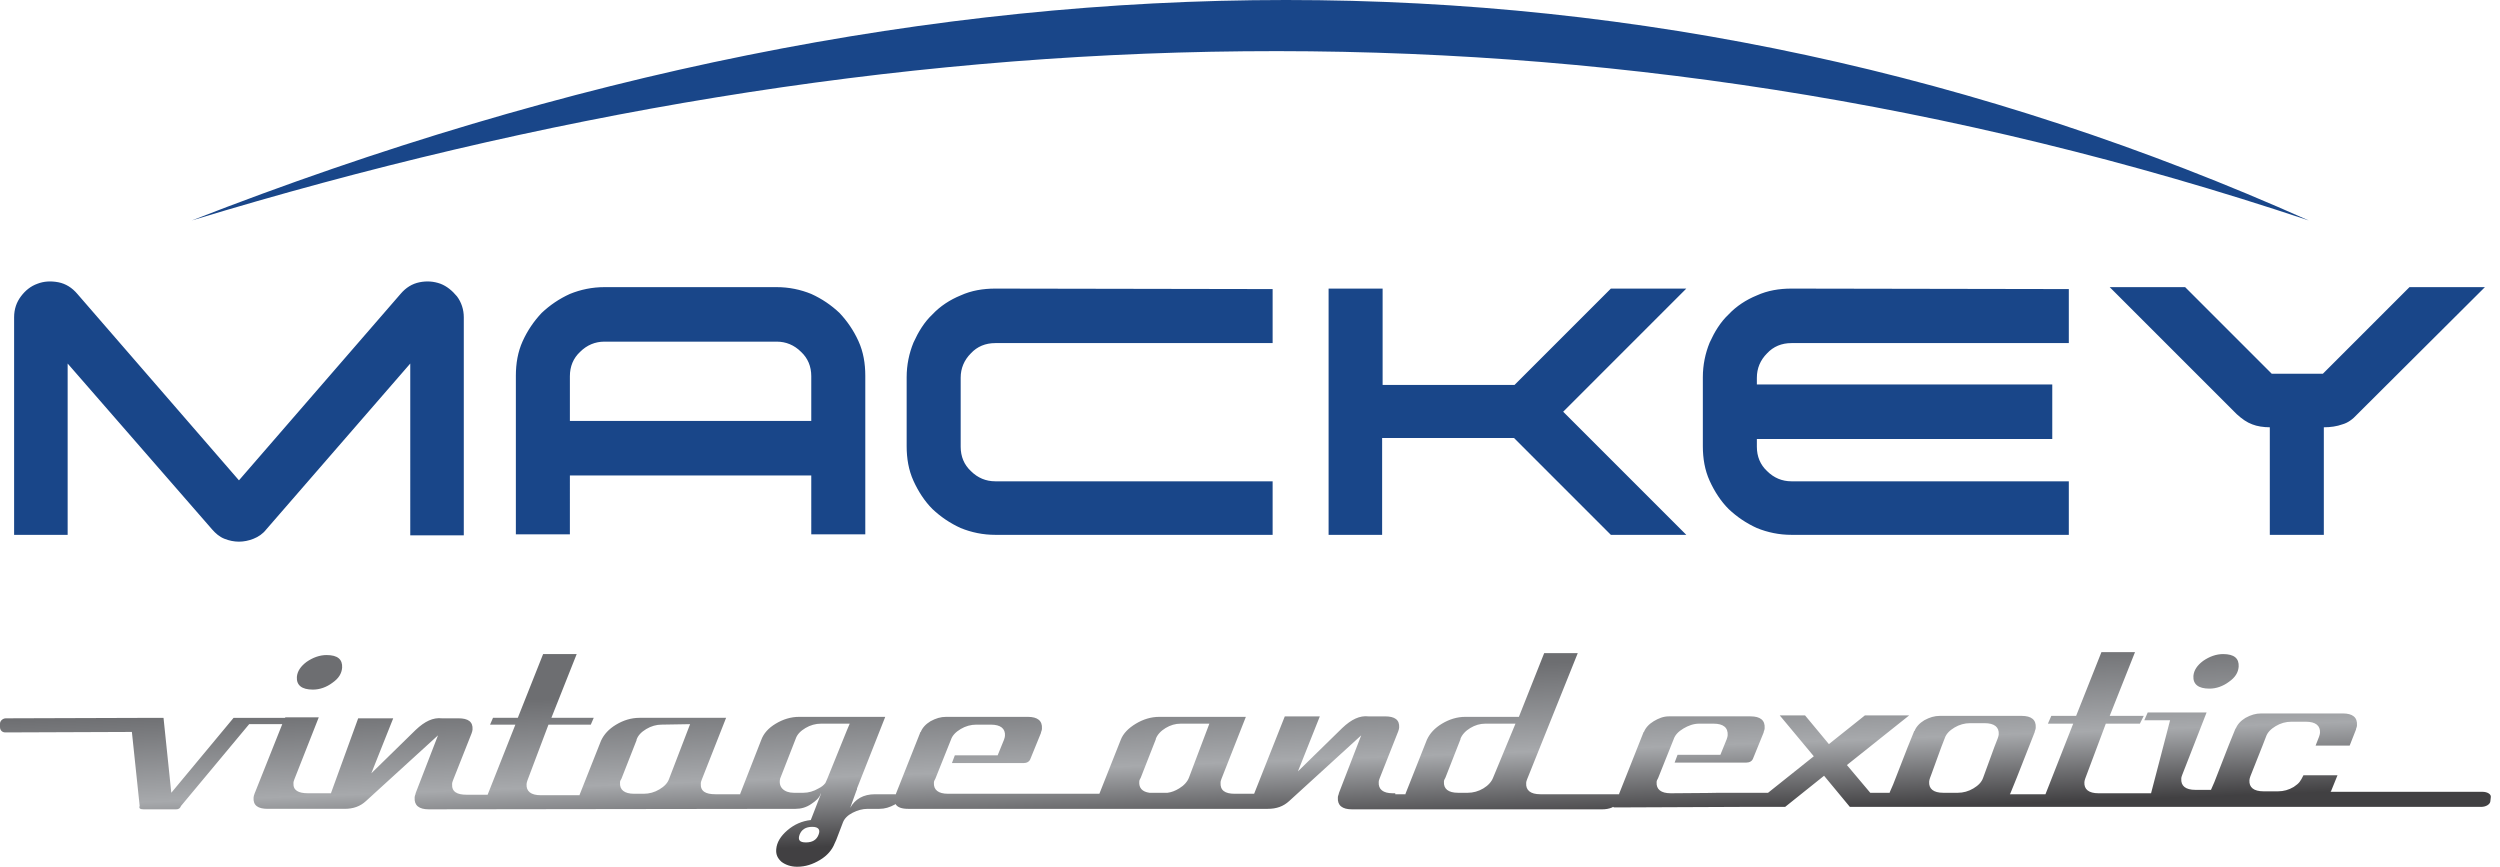
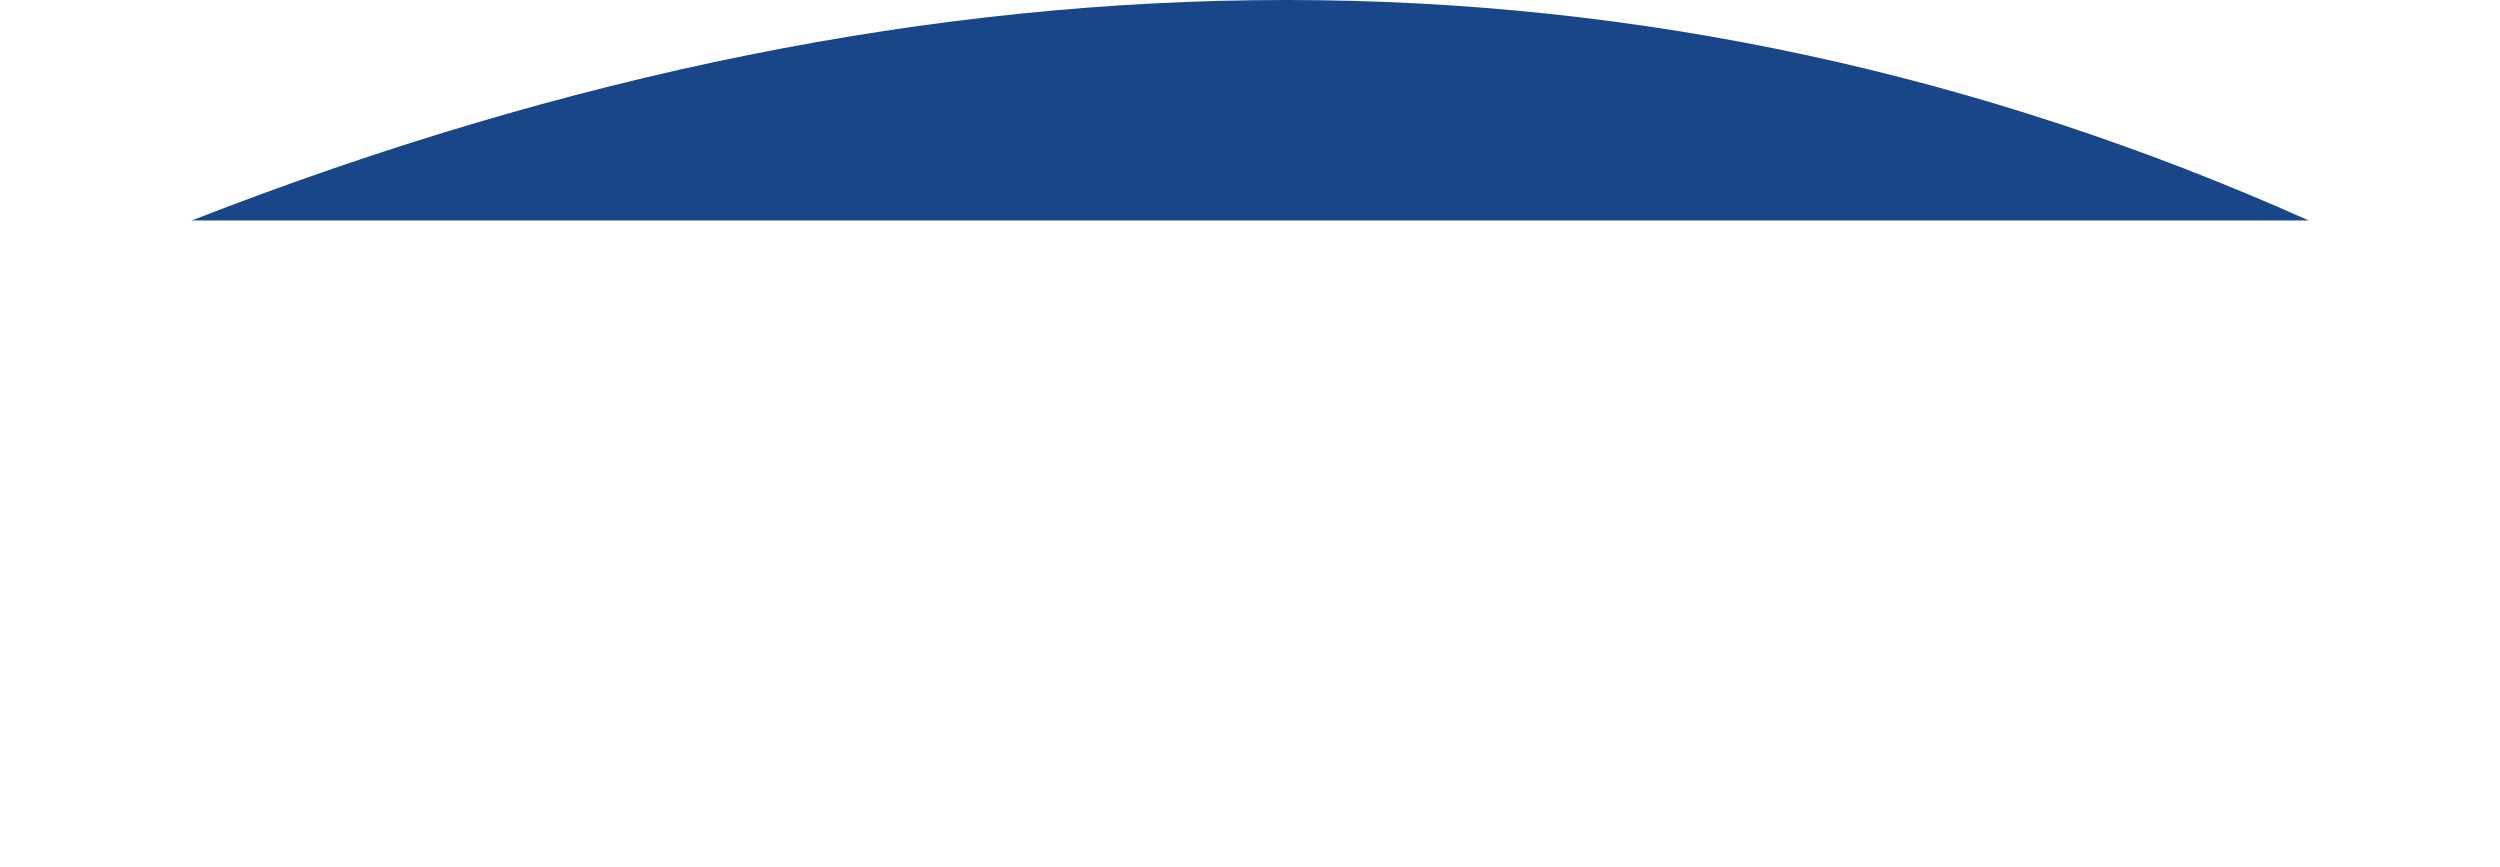
<svg xmlns="http://www.w3.org/2000/svg" version="1.1" id="_x23_Layer_1" x="0px" y="0px" viewBox="0 0 513.7 178.2" style="enable-background:new 0 0 513.7 178.2;" xml:space="preserve">
  <style type="text/css">
	.st0{fill-rule:evenodd;clip-rule:evenodd;fill:url(#SVGID_1_);}
	.st1{fill-rule:evenodd;clip-rule:evenodd;fill:#194689;}
</style>
  <linearGradient id="SVGID_1_" gradientUnits="userSpaceOnUse" x1="256.165" y1="138.412" x2="257.345" y2="170.803">
    <stop offset="0" style="stop-color:#6D6E71" />
    <stop offset="0.56" style="stop-color:#A7A9AC" />
    <stop offset="1" style="stop-color:#414042" />
  </linearGradient>
-   <path class="st0" d="M64.3,141.7c-2.3,0-3.4-0.9-3.3-2.6c0.1-1.2,0.8-2.2,2-3.1c1.3-0.9,2.7-1.4,4.1-1.4c2.3,0,3.3,0.9,3.2,2.6  c-0.1,1.2-0.7,2.2-2,3.1C67.1,141.2,65.7,141.7,64.3,141.7L64.3,141.7z M248.5,148.7l-5.9,0c-1.1,0-2.1,0.3-3.1,0.9  c-1,0.6-1.7,1.4-2,2.2l0,0.1l-3.1,7.9c-0.2,0.3-0.3,0.6-0.3,0.8c-0.1,1.3,0.6,2.1,2.1,2.3l3.7,0c0.8-0.1,1.6-0.4,2.4-0.9  c1-0.6,1.7-1.4,2-2.2L248.5,148.7L248.5,148.7z M311.4,148.7l-6.2,0c-1.1,0-2.1,0.3-3.1,0.9c-1,0.6-1.7,1.4-2,2.2l0,0.1l-3.1,7.9  c-0.2,0.3-0.3,0.6-0.3,0.8c-0.1,1.5,0.9,2.3,2.9,2.3l2,0c1.1,0,2.2-0.3,3.2-0.9c1-0.6,1.7-1.4,2-2.2L311.4,148.7L311.4,148.7z   M286.7,163l-0.5,0c-2,0-3-0.8-2.9-2.3c0-0.3,0.1-0.5,0.2-0.8l3.8-9.6c0.1-0.3,0.2-0.6,0.2-0.8c0.1-1.6-0.9-2.3-2.9-2.3l-3.4,0  c-1.8-0.2-3.5,0.6-5.4,2.4l-9.1,8.9l4.5-11.3l-7.2,0l-6.3,15.9l-1.6,0l-0.8,0l-1.6,0c-2,0-3-0.7-2.9-2.3c0-0.3,0.1-0.5,0.2-0.8  l5-12.7l-17.8,0c-1.7,0-3.3,0.5-4.8,1.4c-1.5,0.9-2.6,2-3.1,3.3l-4.4,11.1l0,0l-21.2,0l0,0l-9.9,0c-2,0-3-0.8-2.9-2.3  c0-0.2,0.1-0.5,0.3-0.8l3.2-8c0.3-0.9,1-1.6,2-2.2c1-0.6,2.1-0.9,3.2-0.9l3,0c2,0,3,0.8,2.9,2.3c0,0.2-0.1,0.5-0.2,0.8l-1.3,3.2  l-8.8,0l-0.6,1.6l14.7,0c0.7,0,1.2-0.3,1.4-0.8l2.2-5.4l0-0.1c0.1-0.3,0.2-0.5,0.2-0.8c0.1-1.6-0.9-2.4-2.9-2.4l-16.8,0  c-1.1,0-2.1,0.3-3.2,0.9c-1,0.6-1.7,1.4-2,2.2c-0.1,0-0.1,0-0.1,0.1l-5,12.6l0,0.1l-4.3,0c-2.4,0-4.1,1-5.1,2.8l1.3-3.6  c0.1-0.1,0.1-0.2,0.1-0.4l5.8-14.7l-17.7,0c-1.7,0-3.3,0.5-4.8,1.4c-1.5,0.9-2.5,2-3,3.4l-4.3,11l0,0.1l-5.1,0c-2,0-3.1-0.6-3-2.2  c0-0.3,0.1-0.5,0.2-0.8l5-12.7l-17.8,0c-1.7,0-3.3,0.5-4.8,1.4c-1.5,0.9-2.5,2-3.1,3.3l-4.4,11.1l0,0.1l-8,0c-2,0-3-0.8-2.9-2.3  c0-0.2,0.1-0.5,0.2-0.8l4.3-11.4l8.7,0l0.6-1.4l-8.7,0l5.2-13.1l-6.9,0l-5.2,13.1l-5.1,0l-0.6,1.4l5.2,0l-5.7,14.4l-4.3,0  c-2,0-3.1-0.6-3-2.2c0-0.3,0.1-0.5,0.2-0.8l3.8-9.6c0.1-0.3,0.2-0.6,0.2-0.8c0.1-1.6-0.9-2.3-2.9-2.3l-3.4,0  c-1.8-0.2-3.5,0.6-5.4,2.4l-9.1,8.9l4.5-11.3l-7.2,0L68,163l-4.7,0c-2,0-3.1-0.6-3-2.1c0-0.3,0.1-0.5,0.2-0.8l5-12.7l-6.9,0l0,0.1  l-10.6,0l-12.8,15.4l-1.6-15.4l-1.3,0l0,0l-31.1,0.1c-0.6,0-1.2,0.5-1.2,1.1L0,149.4c0,0.6,0.4,1.1,1.1,1.1l26-0.1l1.6,15.2  c-0.2,0.5,0.1,0.7,0.8,0.7l6.7,0c0.5,0,0.8-0.2,1-0.7l14-16.8l6.8,0l-5.7,14.3c-0.1,0.3-0.2,0.6-0.2,0.8c-0.1,1.6,0.9,2.3,2.9,2.3  c5.5,0,11,0,15.8,0c1.8,0,3.2-0.5,4.4-1.6l14.8-13.5l-4.6,11.9l0,0.1c-0.1,0.3-0.2,0.5-0.2,0.8c-0.1,1.6,0.9,2.4,2.9,2.4  c25.3,0,50-0.1,75.4-0.1c1.1,0,2.2-0.3,3.2-1c0.9-0.6,1.6-1.2,1.9-2l0.1-0.2l0,0.1l-2.1,5.4c-1.8,0.2-3.4,0.9-4.8,2.1  c-1.4,1.2-2.2,2.5-2.3,3.9c-0.1,1.1,0.3,1.9,1.1,2.6c0.8,0.6,1.9,1,3.2,1c1.7,0,3.2-0.5,4.7-1.4c1.5-0.9,2.5-2.1,3-3.4  c0.3-0.6,0.4-0.9,0.4-0.9l1.3-3.4c0.3-0.8,1-1.5,2-2c1-0.5,2-0.8,3.1-0.8l2.4,0c1.1,0,2.1-0.3,3.2-0.9l0.1-0.1c0.4,0.7,1.3,1,2.6,1  l17.9,0l8,0l29.4,0l13.7,0v0l4.9,0c1.8,0,3.2-0.5,4.4-1.6l14.8-13.5l-4.6,11.9l0,0.1c-0.1,0.3-0.2,0.5-0.2,0.8  c-0.1,1.6,0.9,2.4,2.9,2.4h6.4h1.3l43,0v0l0.7,0c0.7,0,1.4-0.1,2.1-0.4l0,0l0,0l0,0l0,0h0l0,0l0,0l0,0h0l0,0l0,0l0,0l0,0l0,0l0,0  l0,0l0,0l0,0l0,0l0,0l0,0l0,0l0,0l0,0l0,0l0,0l0,0l0,0l0,0l0,0l0,0l0,0l0,0l0,0l0,0l0,0l0,0l0,0l0,0l0,0l0,0l0,0l0,0l0,0l0,0l0,0  l0,0l0,0l0,0l0,0l0,0l0,0l0,0l0,0l0,0l0,0l0,0l0,0l0,0l0,0l0,0l0,0l0,0l0,0l0,0l0,0l0,0l0,0l0,0l0,0l0,0l0,0l0,0h0l0,0l0,0l0,0l0,0  l0,0l0,0l0,0h0l0,0l0,0l0,0l0.1-0.1l0,0l0,0l0,0l0,0l0,0l0,0l0,0l0,0l0,0l0,0l0,0l0,0l0,0l0,0l0,0l0,0l0,0l0,0v0l0,0l0,0l0,0l0,0  l0,0l0,0v0l0,0v0l0,0l0,0l0,0v0l0,0v0l0,0l0,0l0,0v0l0,0l0,0l0,0v0l0,0l0,0l0,0l0,0l0,0v0l0,0v0c0.1,0,0.1,0,0.2,0.1v0l0,0l0,0  l0.1,0v0l0,0l0,0l0,0v0l0,0v0l0,0l0,0l0.1,0l0,0l0.1,0l0,0l0.1,0l0,0l0.1,0v0l0.1,0l0,0l0.1,0v0l0.1,0l0,0l0.1,0v0l0.1,0v0l0.1,0v0  l0.1,0l0.1,0l0,0l0.1,0l0.1,0l0.1,0l0,0l0.1,0h0.1h0.1l0.8,0v0l23.4-0.1l0,0l9.1,0l8-6.4l5.3,6.4h1.8h3.4h3.7c0.1,0,0.3,0,0.4,0  l16.7,0h0.1h0l36.2,0c0.2,0,0.3,0,0.5,0l13.5,0c0.2,0,0.3,0,0.5,0l16.8,0l0.1,0h35h1c1,0,1.8-0.5,1.9-1.1l0.1-0.9  c0.1-0.6-0.7-1.1-1.7-1.1l-1,0l-30.2,0l0-0.1c0.1,0,0.1,0,0.1-0.1l1.3-3.2h-7c-0.6,1.2-0.8,1.6-2,2.4c-1,0.6-2.1,0.9-3.2,0.9l-3,0  c-2,0-3-0.8-2.9-2.3c0-0.2,0.1-0.5,0.2-0.8l2.5-6.3l0.7-1.8c0.3-0.9,1-1.6,2-2.2c1-0.6,2.1-0.9,3.2-0.9l3,0c2,0,3,0.8,2.9,2.3  c0,0.2-0.1,0.5-0.2,0.8l-0.7,1.8h7l1.3-3.3l0-0.1c0.1-0.3,0.2-0.5,0.2-0.8c0.1-1.6-0.9-2.4-2.9-2.4l-16.8,0c-1.1,0-2.1,0.3-3.2,0.9  c-1,0.6-1.7,1.4-2,2.2c-0.1,0-0.1,0-0.1,0.1l-1.3,3.2l-3,7.7l-0.7,1.6l0,0l-3.2,0c-2,0-3-0.8-2.9-2.3c0-0.3,0.1-0.5,0.2-0.8l5-12.8  h-12.1l-0.7,1.6h5.3L442,163l-10.8,0c-2,0-3-0.8-2.9-2.3c0-0.2,0.1-0.5,0.2-0.8l4.2-11.2h7l0.8-1.6h-7l5.2-13.1l-6.9,0l-5.2,13.1  h-5.1l-0.7,1.6l5.2,0l-5.7,14.5l-7.3,0l0-0.1c0.1,0,0.1,0,0.1-0.1l1.3-3.2h0l2.4-6.1l1.3-3.3l0-0.1c0.1-0.3,0.2-0.5,0.2-0.8  c0.1-1.6-0.9-2.4-2.9-2.4l-16.8,0c-1.1,0-2.1,0.3-3.2,0.9c-1,0.6-1.7,1.4-2,2.2c-0.1,0-0.1,0-0.1,0.1l-1.3,3.2l-3,7.7l-0.7,1.6  l0,0.1h-4l-4.8-5.7l12.8-10.2c-3,0-6.1,0-9.1,0l-7.4,5.9l-4.9-5.9l-5.2,0l7,8.4l-9.4,7.5l-1.3,0c-16.7,0-2.1,0-18.7,0.1  c-2,0-3-0.8-2.9-2.3c0-0.2,0.1-0.5,0.3-0.8l3.2-8c0.3-0.9,1-1.6,2-2.2c1-0.6,2.1-1,3.2-1l3,0c2,0,3,0.8,2.9,2.4  c0,0.2-0.1,0.5-0.2,0.8l-1.3,3.2l-8.8,0l-0.6,1.6l14.7,0c0.7,0,1.2-0.3,1.4-0.8l2.2-5.4l0-0.1c0.1-0.3,0.2-0.5,0.2-0.8  c0.1-1.6-0.9-2.4-2.9-2.4h-16.8c-1.1,0-2.1,0.4-3.1,1c-1,0.6-1.7,1.4-2,2.2c-0.1,0-0.1,0-0.1,0.1l-5,12.6l0,0.1l-2.6,0v0l-13.6,0  c-2,0-3-0.8-2.9-2.3c0-0.3,0.1-0.5,0.2-0.8l10.4-25.9l-6.9,0l-5.2,13.1l-11,0c-1.7,0-3.3,0.5-4.8,1.4c-1.5,0.9-2.5,2-3.1,3.3  l-4.4,11.1l0,0.1l-2.1,0L286.7,163L286.7,163z M454,141.5c-2.3,0-3.4-0.9-3.3-2.6c0.1-1.2,0.8-2.2,2-3.1c1.3-0.9,2.7-1.4,4.1-1.4  c2.3,0,3.3,0.9,3.2,2.6c-0.1,1.2-0.7,2.2-2,3.1C456.8,141,455.4,141.5,454,141.5L454,141.5z M407.5,159.8c-0.3,0.9-1,1.6-2,2.2  c-1,0.6-2.1,0.9-3.2,0.9l-3,0c-2,0-3-0.8-2.9-2.3c0-0.2,0.1-0.5,0.2-0.8l0.3-0.8l0,0l2-5.5l0.7-1.8c0.3-0.9,1-1.6,2-2.2  c1-0.6,2.1-0.9,3.2-0.9l3,0c2,0,3,0.8,2.9,2.3c0,0.2-0.1,0.5-0.2,0.8l-0.7,1.8L407.5,159.8L407.5,159.8z M169.6,160.9  c-0.4,0.5-0.8,0.8-1.4,1.1c-1,0.6-2.1,0.9-3.1,0.9l-2,0c-1,0-1.8-0.3-2.3-0.8c-0.5-0.5-0.7-1.2-0.5-2.1l3.2-8.2c0.3-0.9,1-1.6,2-2.2  c1-0.6,2.1-0.9,3.2-0.9l5.9,0c-0.1,0.1-3.2,7.9-4.6,11.3L169.6,160.9L169.6,160.9z M141.8,148.8l-4.3,11.2c-0.3,0.9-1,1.6-2,2.2  c-1,0.6-2.1,0.9-3.2,0.9l-2,0c-2,0-3-0.8-2.9-2.3c0-0.3,0.1-0.5,0.3-0.8l3.1-7.9l0-0.1c0.3-0.9,1-1.6,2-2.2c1-0.6,2.1-0.9,3.1-0.9  L141.8,148.8L141.8,148.8z M168.2,171.5c-0.4,1.1-1.3,1.6-2.6,1.6c-1.3,0-1.7-0.5-1.3-1.6c0.4-1,1.2-1.6,2.6-1.6  C168.2,169.9,168.6,170.5,168.2,171.5z" />
-   <path class="st1" d="M141.9,97.7V86.5h24.8v-9.2c0-2-0.7-3.7-2.1-5c-1.4-1.4-3.1-2.1-5-2.1h-17.7V59h17.7c2.5,0,4.9,0.5,7.1,1.4  c2.2,1,4.1,2.3,5.8,3.9c1.6,1.7,2.9,3.6,3.9,5.8c1,2.2,1.4,4.6,1.4,7.1v32.6h-11.1V97.7H141.9L141.9,97.7z M261.5,98.8L261.5,98.8  v11.1h-57c-2.5,0-4.9-0.5-7.1-1.4c-2.2-1-4.1-2.3-5.8-3.9c-1.6-1.6-2.9-3.6-3.9-5.8c-1-2.2-1.4-4.6-1.4-7.1V77.5  c0-2.5,0.5-4.9,1.4-7.1c1-2.2,2.2-4.2,3.9-5.8c1.6-1.7,3.6-3,5.8-3.9c2.2-1,4.6-1.4,7.1-1.4l57,0.1v11.1h-57c-2,0-3.7,0.7-5,2.1  c-1.4,1.4-2.1,3.1-2.1,5v14.2c0,2,0.7,3.7,2.1,5c1.4,1.4,3.1,2.1,5,2.1H261.5L261.5,98.8z M284.1,79.1L284.1,79.1h27.1L331,59.3  h15.5l-25.3,25.3l25.3,25.3H331l-19.9-19.9h-27.1v19.9H273V59.3h11.1V79.1L284.1,79.1z M425.1,98.8L425.1,98.8v11.1h-57  c-2.5,0-4.9-0.5-7.1-1.4c-2.2-1-4.1-2.3-5.8-3.9c-1.6-1.6-2.9-3.6-3.9-5.8c-1-2.2-1.4-4.6-1.4-7.1V77.5c0-2.5,0.5-4.9,1.4-7.1  c1-2.2,2.2-4.2,3.9-5.8c1.6-1.7,3.6-3,5.8-3.9c2.2-1,4.6-1.4,7.1-1.4l57,0.1v11.1h-57c-2,0-3.7,0.7-5,2.1c-1.4,1.4-2.1,3.1-2.1,5V79  h60.7v11.2H361v1.6c0,2,0.7,3.7,2.1,5c1.4,1.4,3.1,2.1,5,2.1H425.1L425.1,98.8z M466.5,87.8L466.5,87.8c-1.4,0-2.7-0.2-3.7-0.6  c-1.1-0.4-2.1-1.1-3.2-2.1l-26.1-26.1H449l17.8,17.8h10.5l17.8-17.8h15.5l-26.2,26.1c-1,1.1-2,1.8-3.1,2.1c-1.1,0.4-2.4,0.6-3.8,0.6  v22.1h-11.1V87.8L466.5,87.8z M2.9,109.9L2.9,109.9V65.2c0-1.7,0.5-3.1,1.4-4.3c0.9-1.2,2-2.1,3.4-2.6c1.3-0.5,2.7-0.6,4.3-0.3  c1.5,0.3,2.8,1.1,3.9,2.4l33.2,38.3l33.2-38.3c1.1-1.3,2.4-2.1,3.9-2.4c1.5-0.3,2.9-0.2,4.3,0.3c1.3,0.5,2.4,1.4,3.4,2.6  c0.9,1.2,1.4,2.7,1.4,4.3v44.8h-11V74.7l-29.6,34.1c-0.7,0.9-1.6,1.5-2.6,1.9c-1,0.4-2,0.6-3,0.6c-1,0-2-0.2-3-0.6  c-1-0.4-1.8-1.1-2.5-1.9L13.9,74.7v35.2H2.9L2.9,109.9z M141.9,59h-17.7c-2.5,0-4.9,0.5-7.1,1.4c-2.2,1-4.1,2.3-5.8,3.9  c-1.6,1.7-2.9,3.6-3.9,5.8c-1,2.2-1.4,4.6-1.4,7.1v32.6h11.1V97.7h24.8V86.5h-24.8v-9.2c0-2,0.7-3.7,2.1-5c1.4-1.4,3.1-2.1,5-2.1  h17.7V59L141.9,59z" />
-   <path class="st1" d="M474.4,45.3c-135.2-60.4-280.2-60.4-435,0C182.8,1.7,327.6-3.8,474.4,45.3z" />
+   <path class="st1" d="M474.4,45.3c-135.2-60.4-280.2-60.4-435,0z" />
</svg>